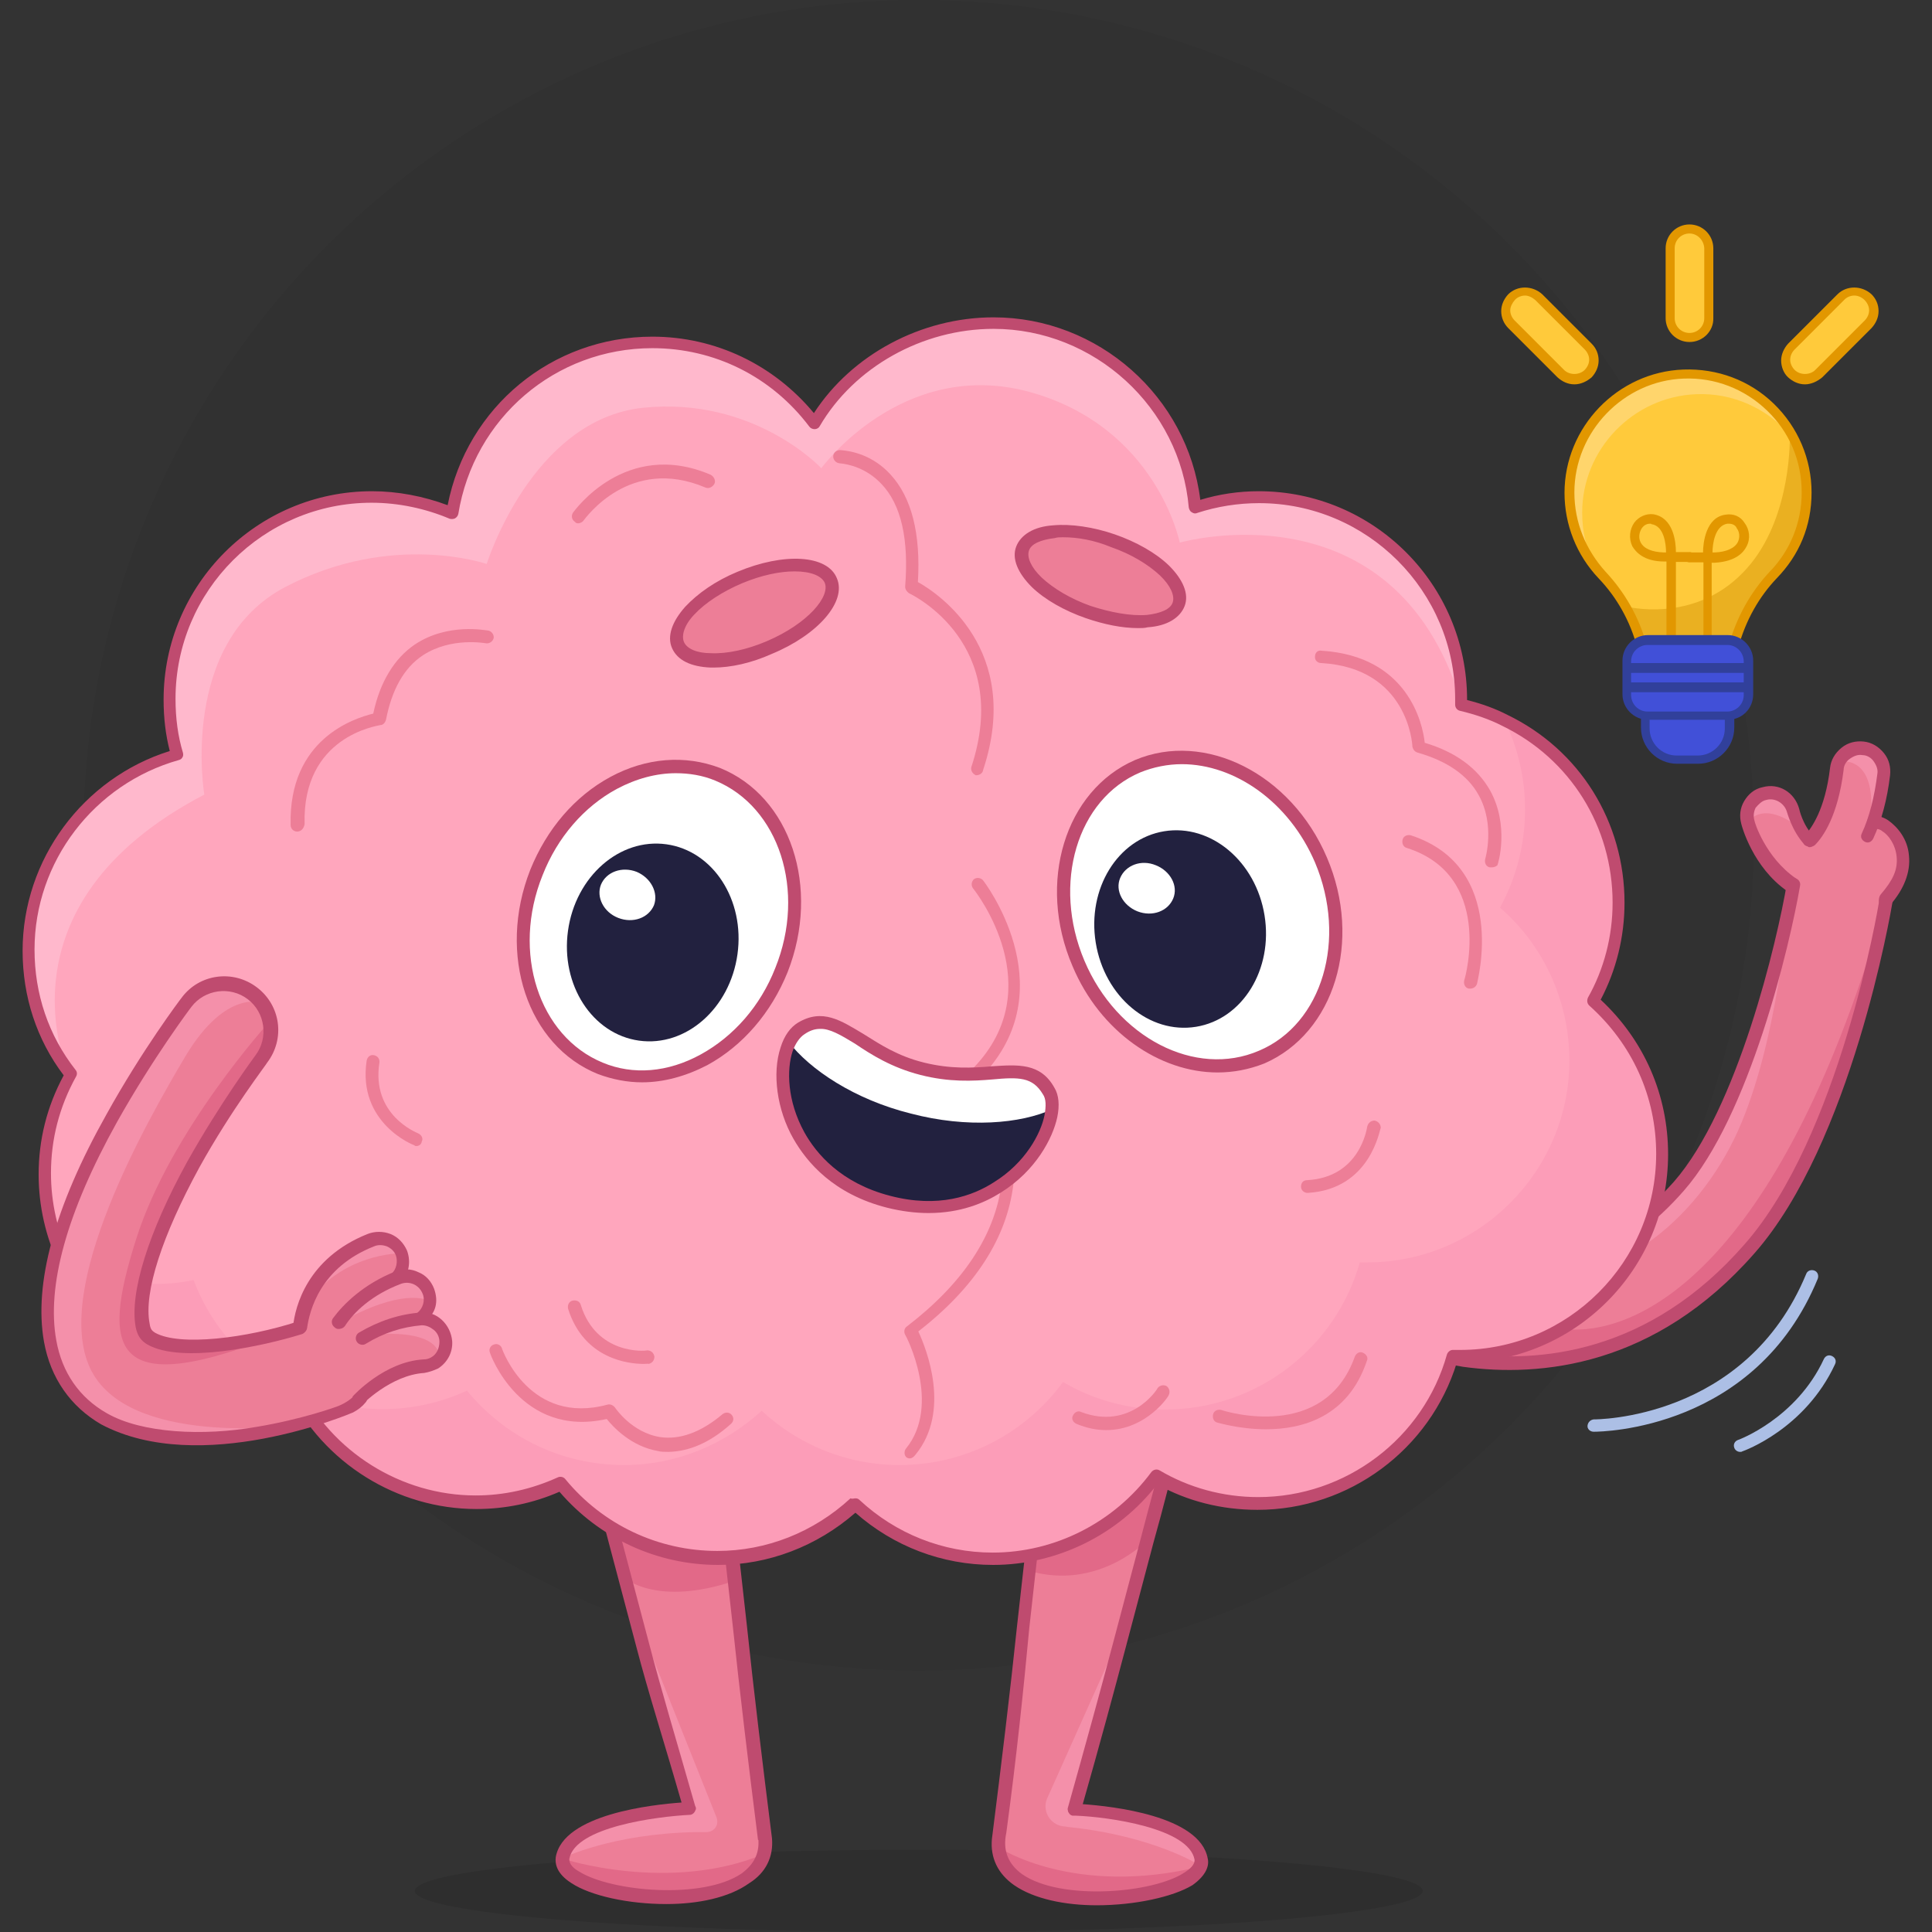
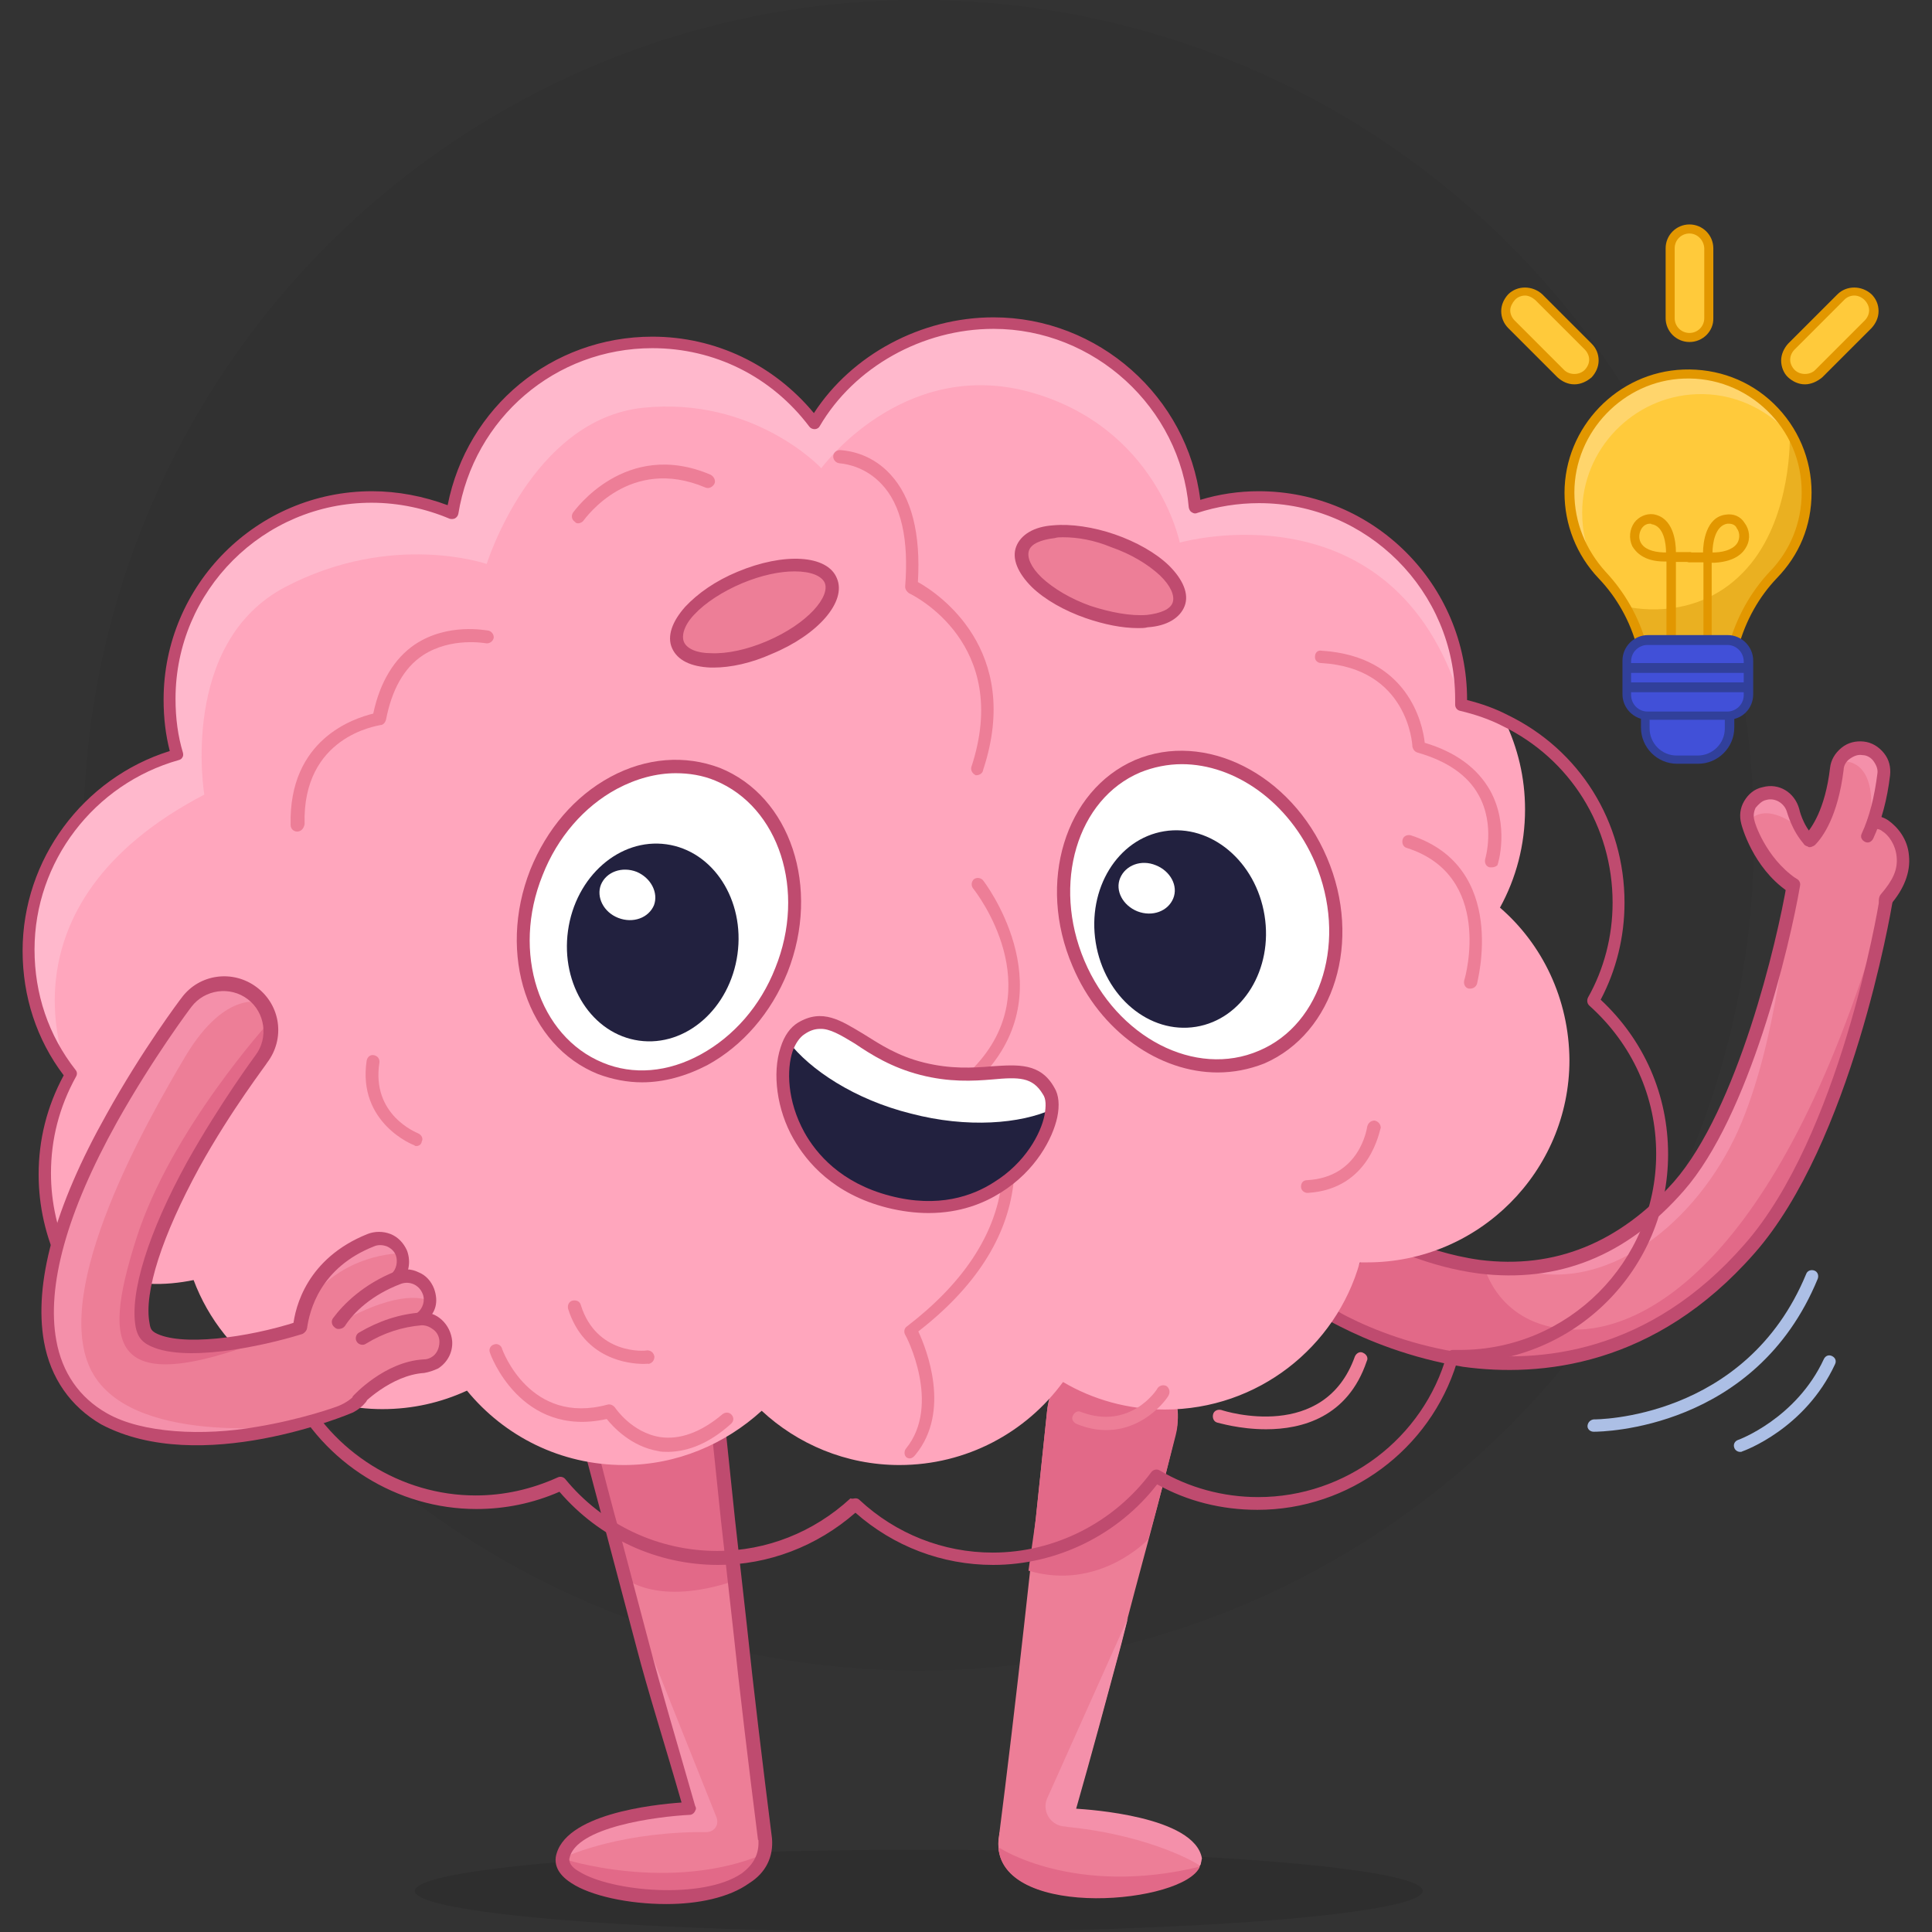
<svg xmlns="http://www.w3.org/2000/svg" id="uuid-78cc4cf7-d959-4cd1-b16b-a4e3f349aa22" x="0px" y="0px" viewBox="0 0 470 470" style="enable-background:new 0 0 470 470;" xml:space="preserve">
  <rect x="0" y="0" width="470" height="470" fill="#333333" stroke="none" />
  <style type="text/css">	.st0{opacity:5.000000e-02;}	.st1{opacity:0.1;}	.st2{fill:#ED7E97;}	.st3{fill:#E26988;}	.st4{fill:#F490AA;}	.st5{fill:#BF4B6F;}	.st6{fill:#FC9DB8;}	.st7{fill:#FFA6BD;}	.st8{fill:#FFB8CC;}	.st9{fill:#FFFFFF;}	.st10{fill:#22213F;}	.st11{fill:#FFD56C;}	.st12{fill:#FFCA3B;}	.st13{fill:#EAB021;}	.st14{fill:#E29700;}	.st15{fill:#4150D8;}	.st16{fill:#31409B;}	.st17{fill:#ACBFE5;}</style>
  <g id="uuid-d8a4755c-53ea-4add-8c6d-2bbacef4e265">
    <g id="uuid-0f053bf8-342c-42af-ae7b-081b0246a8de">
      <circle class="st0" cx="223.5" cy="203.2" r="203.2" />
      <ellipse class="st1" cx="223.5" cy="460" rx="122.6" ry="10" />
      <path class="st2" d="M286.4,346.8c-3.8,17-9.4,36-13.7,53.2c-4.5,16.8-9.2,33.8-14.1,50.6c-2.4,9-16.6,6.3-15.7-2.9   c4.3-33.6,8.3-70.4,11.8-104.2C256.4,323,289,326.2,286.4,346.8L286.4,346.8z" />
      <path class="st2" d="M186.1,448.5c0.2,8.9-13.4,10.9-15.7,2.2c-4.9-16.8-9.6-33.6-14.1-50.6c-4.3-16.3-9.2-34.5-13.4-50.8   c-5.2-21.9,28.9-28,31.5-5.6C177.9,377.9,181.9,414.5,186.1,448.5L186.1,448.5z" />
      <path class="st3" d="M177,369.6l1.6,15c-18.8,6.3-26.6-0.7-26.6-0.7l-2.5-9.2c-2.2-8.5-4.5-16.8-6.7-25.3s2.9-17.4,11.6-19.5   c8.5-2.2,17.4,2.9,19.5,11.6c0.2,0.7,0.4,1.5,0.4,2.4v0.2L177,369.6L177,369.6z" />
      <path class="st3" d="M286.4,346.8c0,0.7-0.2,1.6-0.4,2.4c-2.2,8.5-4.3,17-6.7,25.3c0,0-11.9,12.7-29.1,7.6l1.8-12.7l2.7-25.9l0,0   c0.9-8.9,8.9-15.2,17.5-14.3S287.3,338.2,286.4,346.8L286.4,346.8z" />
      <path class="st2" d="M291.9,453.9C291.9,454,291.9,454,291.9,453.9c-3.8,9-47.4,13-49-4.3v-1.8l0,0c0-0.5,0.2-1.1,0.2-1.6   c0-0.2,0-0.4,0.2-0.5l9.2-2.7l8.9-2.7h0.2c2.9,0.2,28.8,1.8,30.6,12.1C292.2,452.8,292.2,453.4,291.9,453.9L291.9,453.9z" />
      <path class="st4" d="M291.9,453.9C291.9,454,291.9,454,291.9,453.9c0-0.2-11.2-7.2-31.6-9.4c-0.5,0-1.1-0.2-1.6-0.2   c-3.3-0.4-5.2-3.8-4-6.7l19.7-44l-1.6,6.3c-3.6,13.4-7.2,26.8-11,40.1c2.9,0.2,28.8,1.8,30.6,12.1   C292.2,452.8,292.2,453.4,291.9,453.9L291.9,453.9z" />
      <path class="st2" d="M186.1,448.5c0,0.9-0.2,1.8-0.4,2.7c-4.2,16.8-50.6,11-49,1.1c1.8-10.1,27.7-11.9,30.6-12.1h0.2l6.5,2   l11.6,3.4c0,0.2,0,0.4,0.2,0.7c0.2,0.5,0.2,1.1,0.2,1.5l0,0v0.2C186,448.1,186,448.2,186.1,448.5C186,448.4,186,448.4,186.1,448.5   L186.1,448.5z" />
      <path class="st4" d="M174.3,442.1c0.7,1.8-0.5,3.6-2.5,3.6h-2.7c-20.2,0.4-32.2,6.3-32.2,6.3c1.8-10.1,27.7-11.9,30.6-12.1   c-3.8-13.4-7.4-26.8-11-40.1l-1.6-6.3L174.3,442.1L174.3,442.1L174.3,442.1z" />
      <path class="st3" d="M185.9,451c-4.2,16.8-50.6,11-49,1.1C136.9,452.3,163.1,460.6,185.9,451z" />
      <path class="st3" d="M291.9,454.1c-3.8,9-47.4,13-49-4.5h0.4C243.2,449.6,261.5,461.5,291.9,454.1z" />
-       <path class="st5" d="M293.8,452.1c-1.9-10.4-23.3-12.7-30.4-13.2c4-14,7.7-27.7,10.5-38.3l6.7-25.3c2.4-8.5,4.5-17,6.7-25.5   c0.4-0.7,0.5-1.8,0.5-2.5c0.5-4.5-0.9-9.2-3.8-12.8c-3.1-3.6-7.2-5.8-11.9-6.3c-4.5-0.5-9.2,0.9-12.8,3.8   c-3.6,3.1-5.8,7.2-6.3,11.9l-2.7,25.9l-2.9,25.9c-1.6,15.4-3.8,33.5-6.1,51.7l0,0c-0.4,4.5,1.4,8.4,5.4,11.2   c4.9,3.4,12.5,4.9,20.1,4.9c9.2,0,18.5-2,23.3-4.9C293.6,456.1,294.2,453.7,293.8,452.1L293.8,452.1z M288.2,455.5   c-7.6,5.1-30.2,7-39.6,0.4c-3.4-2.5-4.7-5.8-3.8-10l0,0c2.5-18.5,4.2-34.9,5.6-49.9l2.9-26l2.7-26c0.4-4,2.2-7.4,5.2-9.8   c2.9-2.4,6.7-3.4,10.5-3.1c4,0.4,7.4,2.2,9.8,5.2c2.4,2.9,3.4,6.7,3.1,10.5c0,0.7-0.2,1.5-0.4,2.2c-2.2,8.5-4.5,16.8-6.7,25.3   l-6.7,25.3c-2.9,11-6.9,25.5-11,40.1c-0.1,0.3-0.1,0.5,0,0.8c0,0.2,0.1,0.4,0.2,0.5c0.2,0.4,0.5,0.6,0.9,0.7c0.3,0,0.5,0,0.8,0   c7.9,0.3,27.5,3,28.9,10.7C290.7,453.7,289.3,454.8,288.2,455.5L288.2,455.5z" />
      <path class="st5" d="M187.8,447.2L187.8,447.2c-2.3-18.3-4.5-36.4-6.1-51.7l-2.9-25.9l-2.7-25.9v-0.2c-0.2-0.9-0.4-1.6-0.5-2.5   c-2.5-9.4-12.1-15-21.5-12.7c-4.7,1.3-8.5,4.2-10.9,8.1c-2.4,4.2-2.9,8.9-1.8,13.4c2.2,8.7,4.5,17,6.7,25.5l6.7,25.3   c2.8,10.8,6.9,23.6,11,37.9c-6.9,0.5-28.8,2.8-30.6,13.3c-0.2,1.6,0.2,4,3.8,6.3c4.7,3.1,13.9,5.1,23.1,5.1   c7.6,0,15.2-1.5,20.2-5.1C186.3,455.6,188.2,451.7,187.8,447.2L187.8,447.2z M180.5,455.7c-9.4,6.5-31.8,4.5-39.6-0.4   c-1.3-0.7-2.5-1.8-2.4-3.1c1.4-7.8,21.5-10.3,29.3-10.7c0.6,0,1.2-0.5,1.4-1.2c0.1-0.1,0.1-0.2,0.1-0.4c0-0.2-0.1-0.4-0.2-0.6   c-4.1-14.4-8.4-28.7-11.2-39.5l-6.7-25.3c-2.4-8.3-4.5-16.8-6.7-25.3c-2-7.6,2.5-15.5,10.3-17.5c7.6-2,15.6,2.5,17.5,10.3   c0.2,0.7,0.4,1.3,0.4,2l2.7,26l2.9,25.9c1.6,15.2,3.8,33.5,6.1,51.7h0.1C184.7,451,183.4,453.5,180.5,455.7L180.5,455.7z" />
      <path class="st2" d="M425.3,303.5c-34.9,37.7-72.4,31.9-103.9,14.8c0.2-0.5,11.7-18,12.2-19.1c63.8,34.6,94.4-30.9,102.3-84.2   c2.3-14.6,25.2-10.8,22.6,3.8C455.2,235.8,446.8,278.1,425.3,303.5z" />
      <path class="st4" d="M368.2,308.4c15.1-0.3,28.6-7.1,40-20c14.1-16,23.3-50.4,26.8-67.9c-0.1,1-2.5,32.9-12.2,54.6   C413,296.9,390.8,315.9,368.2,308.4L368.2,308.4z" />
      <path class="st3" d="M425.3,303.5c-23.6,27-50.8,29.5-69.6,27c-12.7-1.7-23-6.1-29-9.1c-3.2-1.6-5.2-2.8-5.4-2.9l1.5-2.1   l11.6-16.6c2.7,1.5,12.6,6.7,25.3,8.5c0.6,0.1,1.1,0.2,1.5,0.2l0,0c0,0,3.4,13.8,20.4,14.9s50.6-14.5,76-100.3   C455.3,236.6,445.2,280.7,425.3,303.5L425.3,303.5z" />
      <path class="st2" d="M443.8,215.9c0.5-0.2,1.9-0.9,3.8-2.7c0.6-0.5,1.2-1.2,1.8-1.9c1.9-2.1,3.8-5.2,5.5-9.4   c1.4-3.6,2.6-8,3.3-13.5c0.3-3.1-1.9-6-4.9-6.3c-2.5-0.2-4.9,1.2-5.9,3.3c-0.2,0.5-0.3,1.1-0.4,1.6c-1.3,10.7-4.8,15.6-6.6,17.5   c-0.5,0.6-1,0.9-1.1,1.1l0.2-0.1L443.8,215.9L443.8,215.9z" />
      <path class="st2" d="M439.8,217.7c2.3,1,4.9,0.2,6.5-1.6c0.4-0.4,0.7-1.1,1-1.5c0.2-0.5,0.3-1.1,0.3-1.5c0.2-2.5-1.1-5-3.5-6   c-1.5-0.6-2.8-1.6-3.9-2.8c-0.8-0.8-1.5-1.8-1.9-2.6c-1.5-2.4-2.2-4.5-2.1-4.7c-0.9-3.1-3.9-4.8-6.9-4.1s-4.8,3.9-4,6.9l0,0   C425.3,200.5,428.7,213.2,439.8,217.7L439.8,217.7z" />
      <path class="st2" d="M456.3,221.5c-2.3,2.1-5.9,2.1-8-0.2s-2.1-5.9,0.2-8c1.9-1.9,2.5-3,2.8-3.6c-1.9-1.9-2.3-4.8-0.7-7   c1.7-2.6,5.3-3.4,7.9-1.7c1.9,1.1,4,3.8,4.2,7.4c0.2,3.6-1.1,7.1-4.3,11C457.9,219.9,457.1,220.7,456.3,221.5L456.3,221.5z" />
      <path class="st5" d="M457.9,220.7c-0.1-0.1-0.2-0.1-0.3-0.2c-0.7-0.6-0.7-2.3,0-3c2.9-3.4,4.1-5.9,3.8-9.1c-0.3-3-2-5.3-3.5-6.2   c-0.6-0.5-1.3-0.6-2.1-0.6s-1.6-0.8-1.6-1.6s0.8-1.6,1.6-1.6c1.4,0.1,2.6,0.5,3.6,1.2c2.1,1.5,4.7,4.4,5,8.6c0.4,4-1.2,8.1-4.6,12   C459.3,220.8,458.4,221,457.9,220.7L457.9,220.7z" />
      <path class="st4" d="M454.7,202.1l0.2-0.3c1.4-3.6,2.6-8,3.3-13.5c0.3-3.1-1.9-6-4.9-6.3c-2.5-0.2-4.9,1.2-5.9,3.3   C448.3,185.1,457.6,183.8,454.7,202.1L454.7,202.1z" />
      <path class="st4" d="M425.2,200.1c0.7-1.1,4.3-5.3,13.1,1.7c-1.5-2.4-2.2-4.5-2.1-4.7c-0.9-3.1-3.9-4.8-6.9-4.1   C426.3,193.9,424.3,197,425.2,200.1L425.2,200.1z" />
      <path class="st5" d="M439.8,206c0.9-1.8-0.6-0.4-0.7-0.4c-0.7-0.6-0.6-1.5-0.1-2.3c1.7-1.8,5-6.4,6.2-16.5   c0.2-1.9,1.2-3.6,2.8-4.9s3.5-1.7,5.4-1.5s3.6,1.2,4.9,2.8s1.7,3.5,1.5,5.4c-0.7,5.9-2.1,11.1-4.1,15.4c-0.4,0.8-1.2,1.2-2,0.8   s-1.2-1.2-0.8-2c1.9-4.1,3.1-9,3.8-14.5c0.2-1.1-0.2-2.1-0.9-3.1c-0.6-0.9-1.7-1.5-2.7-1.5c-1.1-0.2-2.1,0.2-3.1,0.9   c-0.9,0.6-1.5,1.7-1.5,2.7c-1.4,11.2-5,16.3-7,18.3C441.2,205.8,440.4,206.3,439.8,206L439.8,206z" />
      <path class="st5" d="M435,216.9l-0.2-0.1c-8.4-5.8-11.1-15.9-11.2-16.4c-0.5-1.9-0.3-3.8,0.7-5.5s2.5-3,4.5-3.4   c4-1.1,7.8,1.3,8.9,5.3c0,0,0.8,3.9,3.5,6.6c0.6,0.7,0.9,1.6,0.2,2.1c-0.7,0.6-1.9,0.6-2.4,0c-3.1-3.4-4.2-7.8-4.3-8   c-0.6-2.1-2.9-3.5-5-2.9c-1.1,0.2-1.9,1.1-2.6,1.9c-0.5,1-0.6,2.1-0.3,3.1c0,0.4,2.7,9,10.1,14.1c0.7,0.6,0.7,1.8,0.3,2.6   C436.7,217,435.8,217.3,435,216.9L435,216.9z" />
      <path class="st5" d="M326,322.7c-3.4-1.7-5.4-2.9-5.6-3c-0.3-0.2-0.6-0.5-0.7-1c0-0.4,0-0.8,0.2-1.1l12.2-19   c0.1-0.1,0.1-0.2,0.2-0.3c0.6-0.7,1.5-0.9,2.3-0.5c0.2,0.1,11,6.7,25.4,8.7c18.3,2.3,34-4.2,47.2-19   c15.5-17.7,25.1-58.4,27.5-72.6c0.2-0.9,1-1.5,1.9-1.3s1.5,1,1.3,1.9c-2.5,14.6-12.3,56-28.3,74.2c-13.8,15.8-30.5,22.5-49.9,20.1   c-12.1-1.6-21.8-6.3-25.2-8.2L324,318.2c1,0.5,2.2,1.3,3.8,2.1c6.3,3.2,16.4,7.2,28.5,8.9c18.2,2.5,44.9,0.1,68.1-26.5   c23-26.1,32.5-81.6,32.8-83.9c0.2-0.9,1-1.5,1.9-1.3s1.5,1,1.3,1.9c-0.4,2.4-10,58.7-33.6,85.5c-24.1,27.5-52,30.2-70.9,27.6   C343,330.4,332.5,326,326,322.7L326,322.7z" />
-       <path class="st6" d="M404.5,280.6c0,27.1-22.1,49.2-49.2,49.2h-1.8c-5.8,20.6-24.8,35.8-47.4,35.8c-9,0-17.5-2.4-24.8-6.7   c-9,12.3-23.5,20.3-39.8,20.3c-13,0-24.8-5.1-33.5-13.2c-8.9,8.1-20.6,13.2-33.5,13.2c-15.4,0-29.1-7-38.2-18.1   c-6.3,2.9-13.2,4.5-20.6,4.5c-19.5,0-36.3-11.4-44.3-27.7c-0.5-1.3-1.3-2.5-1.6-4l0,0c-1.3,0.2-2.7,0.5-4,0.7   C64,334.8,62,335,60,335c-19.5,0-36.3-11.4-44.3-27.9c-3.1-6.5-4.9-13.7-4.9-21.5c0-8.9,2.3-17,6.3-24.2   C10.8,253.2,7,242.7,7,231.3c0-22.6,15.4-41.8,36.2-47.6c-1.3-4.3-1.8-8.9-1.8-13.6c0-27.1,22.1-49.2,49.2-49.2   c6.9,0,13.6,1.4,19.5,4c3.8-23.5,24-41.6,48.6-41.6c16.1,0,30.4,7.8,39.4,19.7l0,0c8.5-14.7,25.5-24.4,43.6-24.4   c25.7,0,46.8,19.7,49,44.8c4.9-1.6,10.1-2.5,15.5-2.5c27.1,0,49.2,22.1,49.2,49.2v1.3c3.8,0.9,7.4,2.2,10.7,3.8   c16.5,8,27.7,24.8,27.7,44.3c0,8.7-2.2,16.8-6.1,23.9C398,252.6,404.5,265.8,404.5,280.6L404.5,280.6z" />
      <path class="st7" d="M381.8,257.9c0,27.1-22.1,49.2-49.2,49.2h-1.8c-5.8,20.6-24.8,35.8-47.4,35.8c-9,0-17.5-2.4-24.8-6.7   c-9,12.3-23.5,20.2-39.8,20.2c-13,0-24.8-5.1-33.5-13.2c-8.9,8.1-20.6,13.2-33.5,13.2c-15.4,0-29.1-7-38.2-18.1   c-6.3,2.9-13.2,4.5-20.6,4.5s-15-1.8-21.5-4.9c-2-0.9-4-2.2-5.8-3.2c-8.5-5.6-15-13.7-18.6-23.3l0,0c-3.4,0.7-7.2,1.1-10.8,0.9   c-7.2-0.2-14.3-2-20.4-4.9c-3.1-6.5-4.9-13.7-4.9-21.5c0-8.9,2.3-17,6.3-24.2l0,0C10.8,253.3,7,242.8,7,231.5   c0-22.6,15.4-41.8,36.2-47.6c-1.3-4.3-1.8-8.9-1.8-13.6c0-27.1,22.1-49.2,49.2-49.2c6.9,0,13.6,1.4,19.5,4   c3.8-23.5,24-41.6,48.6-41.6c16.1,0,30.4,7.8,39.4,19.7h1.1c8.5-14.7,24.4-24.4,42.5-24.4c25.7,0,46.8,19.7,49,44.8   c4.9-1.6,10.1-2.5,15.5-2.5c27.1,0,49.2,22.1,49.2,49.2l0,0v1.3c3.8,0.9,7.4,2.2,10.7,3.8c3.1,6.5,4.9,13.7,4.9,21.5   c0,8.7-2.2,16.8-6.1,23.9C375.2,229.7,381.7,243,381.8,257.9L381.8,257.9z" />
      <path class="st8" d="M355.3,170.3C338.9,117.2,287,132,287,132s-5.6-28.2-36.7-36.7c-30.9-8.3-50.5,18.6-50.5,18.6   s-16.3-17.5-43.4-14.7c-27.1,2.9-38,38-38,38s-23-8-49,5.6c-25.9,13.6-19.7,50.5-19.7,50.5c-51.9,27.1-33.1,67.6-32.9,68.2   c-6.5-8.3-10.3-18.8-10.3-30.2c0-22.6,15.4-41.8,36.2-47.6c-1.3-4.3-1.8-8.9-1.8-13.6c0-27.1,22-49.1,49.1-49.1   c6.9,0,13.6,1.4,19.5,4c3.8-23.5,24-41.6,48.6-41.6c16.1,0,30.4,7.8,39.4,19.7h1.1c8.5-14.7,24.4-24.4,42.5-24.4   c25.7,0,46.8,19.7,49,44.8c4.9-1.6,10.1-2.5,15.5-2.5C333.3,121.2,355.3,143.2,355.3,170.3L355.3,170.3z" />
      <path class="st2" d="M220.6,354.6c-0.7-0.5-0.7-1.6-0.2-2.2c8.7-10.7,0-27.5-0.2-27.7c-0.4-0.7-0.2-1.6,0.4-2   c13.7-10.5,21.3-22.1,23-34.4c1.8-15.2-6.9-26.2-6.9-26.4c-0.5-0.5-0.5-1.5,0.2-2.2c18.6-19.4,0.7-42.5-0.2-43.6   c-0.5-0.7-0.4-1.6,0.2-2.2c0.7-0.5,1.6-0.4,2.2,0.2c0.2,0.2,19.7,25.5,0.7,46.7c2.4,3.3,8.3,13.7,6.7,27.5   c-1.6,12.8-9.2,24.8-23.1,35.6c2,4.3,8,19.4-0.7,30C221.8,355.1,221,354.8,220.6,354.6L220.6,354.6z" />
      <path class="st5" d="M241.6,380.7c-12.4,0-24.2-4.5-33.5-12.7c-9.4,8.2-21.2,12.7-33.4,12.7c-14.9,0-28.9-6.5-38.6-17.8   c-6.4,2.8-13.2,4.2-20.2,4.2c-19.3,0-37.2-11.2-45.7-28.5c-0.2-0.4-0.3-0.8-0.5-1.1c-0.3-0.6-0.6-1.2-0.8-1.8   c-0.2,0-0.4,0.1-0.7,0.1c-0.7,0.1-1.4,0.3-2.1,0.4c-1.8,0.2-3.9,0.4-6,0.4c-19.6,0-37.1-11-45.7-28.7c-3.3-7.1-5-14.5-5-22.2   c0-8.4,2-16.5,6.1-24.1c-6.6-8.7-10-19.2-10-30.3c0-22.2,14.7-42,35.8-48.6c-1-3.9-1.5-8-1.5-12.5c0-27.9,22.7-50.7,50.7-50.7   c6.2,0,12.5,1.2,18.4,3.4c4.7-23.9,25.4-41,49.8-41c15.3,0,29.5,6.8,39.3,18.6c9.2-14.2,26.1-23.3,43.7-23.3   c25.5,0,47.2,19.3,50.3,44.4c4.6-1.4,9.4-2.1,14.2-2.1c28,0,50.7,22.7,50.7,50.7v0.1c3.6,0.9,6.9,2.1,9.8,3.6   c17.6,8.5,28.5,26,28.5,45.7c0,8.3-2,16.4-5.8,23.6c10.6,9.9,16.4,23.2,16.4,37.6c0,28-22.7,50.7-50.7,50.7h-0.7   c-6.5,21.1-26.2,35.8-48.5,35.8c-8.7,0-17.1-2.1-24.4-6.2C272.1,373.3,257.2,380.7,241.6,380.7L241.6,380.7z M208.1,364.5   c0.4,0,0.7,0.1,1,0.4c8.8,8.2,20.3,12.8,32.4,12.8c15.1,0,29.5-7.3,38.6-19.6c0.5-0.6,1.3-0.8,2-0.4c7.1,4.2,15.4,6.5,24,6.5   c21.3,0,40.2-14.3,45.9-34.7c0.2-0.6,0.8-1.1,1.4-1.1h1.8c26.3,0,47.7-21.4,47.7-47.7c0-13.9-5.8-26.7-16.3-36.1   c-0.5-0.5-0.6-1.2-0.3-1.9c3.9-6.9,6-14.9,6-23.1c0-18.5-10.3-35-26.8-43c-3.1-1.6-6.6-2.8-10.4-3.7c-0.7-0.2-1.1-0.8-1.1-1.5   v-1.3c0-26.3-21.4-47.7-47.7-47.7c-5.1,0-10.2,0.8-15.1,2.4c-0.4,0.2-0.9,0.1-1.3-0.2c-0.4-0.2-0.6-0.7-0.7-1.1   c-2.1-24.4-23-43.5-47.5-43.5c-17.3,0-33.9,9.3-42.3,23.7c-0.2,0.4-0.7,0.7-1.2,0.7s-1-0.2-1.3-0.6c-9.2-12.2-23.1-19.1-38.2-19.1   c-23.6,0-43.4,17-47.2,40.3c-0.1,0.4-0.3,0.8-0.8,1.1c-0.4,0.2-0.9,0.2-1.3,0.1c-5.9-2.5-12.5-3.9-19-3.9   c-26.3,0-47.7,21.4-47.7,47.7c0,4.8,0.6,9.1,1.8,13.1c0.1,0.4,0.1,0.8-0.1,1.1c-0.2,0.4-0.5,0.6-0.9,0.7   C22.9,190.7,8.4,209.6,8.4,231c0,10.8,3.4,20.9,10,29.3c0.4,0.5,0.4,1.1,0.1,1.6c-4.1,7.4-6.1,15.3-6.1,23.5   c0,7.2,1.6,14.2,4.7,20.9c8.1,16.6,24.5,27,43,27c1.9,0,3.9-0.2,5.6-0.4c0.5-0.1,1.2-0.2,1.8-0.3c0.7-0.1,1.4-0.3,2.1-0.4   c0.8-0.1,1.5,0.4,1.7,1.1c0.2,0.9,0.6,1.7,1,2.6c0.2,0.4,0.4,0.8,0.5,1.1c7.9,16.2,24.8,26.8,42.9,26.8c6.9,0,13.6-1.5,20-4.4   c0.6-0.3,1.4-0.1,1.8,0.4c9.1,11.1,22.6,17.5,37,17.5c11.9,0,23.4-4.5,32.4-12.8C207.4,364.7,207.7,364.5,208.1,364.5L208.1,364.5   z" />
      <path class="st9" d="M130.6,212.3c-8,19.7-0.9,41.1,15.5,47.6c16.5,6.5,36.2-4.2,43.9-23.9c8-19.7,0.9-41.1-15.6-47.6   C158,181.9,138.5,192.6,130.6,212.3L130.6,212.3z" />
      <path class="st5" d="M156.2,263.3c-3.6,0-7.2-0.7-10.7-2c-17.2-6.9-24.6-29.1-16.5-49.7l0,0c4-9.9,10.8-17.9,19.5-22.6   s18.1-5.4,26.6-2.2c17.2,6.9,24.6,29.1,16.5,49.7c-4,9.9-10.9,17.9-19.5,22.6C166.9,261.8,161.5,263.3,156.2,263.3L156.2,263.3z    M164.4,188.1c-4.7,0-9.6,1.3-14.3,3.8c-8,4.3-14.5,11.8-18.1,21l0,0c-7.6,18.8-0.9,39.2,14.6,45.6c7.4,3.1,15.9,2.4,23.9-2   s14.5-11.8,18.1-21c7.6-18.8,0.9-39.2-14.6-45.6C170.9,188.6,167.6,188.1,164.4,188.1L164.4,188.1z" />
      <ellipse transform="matrix(0.138 -0.991 0.991 0.138 -90.344 354.903)" class="st10" cx="158.7" cy="229.3" rx="24.1" ry="20.8" />
      <path class="st9" d="M159.1,220.2c-1.3,3.1-5.1,4.5-8.7,3.1s-5.4-5.1-4.2-8.1c1.3-3.1,5.1-4.5,8.7-3.1   C158.4,213.6,160.2,217.2,159.1,220.2z" />
      <path class="st9" d="M321.4,209.4c8.3,19.5,1.8,41.1-14.5,47.9c-16.3,6.9-36.2-3.3-44.5-22.8c-8.3-19.5-1.8-41.1,14.5-47.9   C293,179.6,313,189.9,321.4,209.4z" />
      <path class="st5" d="M296.2,260.9c-14.1,0-28.6-9.9-35.3-25.9c-8.7-20.3-1.8-42.7,15.2-50.1c17-7.2,38,3.3,46.7,23.7   c8.7,20.3,1.8,42.7-15.2,50.1C303.8,260.2,300,260.9,296.2,260.9L296.2,260.9z M287.5,185.9c-3.4,0-6.9,0.7-10.1,2   c-15.4,6.5-21.5,27.1-13.6,45.8s27,28.6,42.5,21.9c15.4-6.5,21.5-27.1,13.6-45.8l0,0C313.6,195.1,300.4,185.9,287.5,185.9   L287.5,185.9z" />
      <ellipse transform="matrix(0.987 -0.16 0.16 0.987 -32.517 48.992)" class="st10" cx="287.2" cy="225.9" rx="20.8" ry="24.1" />
      <path class="st9" d="M272.5,213.6c-1.3,3.1,0.7,6.7,4.2,8.1c3.6,1.4,7.4,0,8.7-3.1s-0.7-6.7-4.2-8.1   C277.6,209,273.8,210.5,272.5,213.6z" />
      <path class="st2" d="M264.6,149c10.5,3.6,20.4,2.7,22.1-2c1.6-4.9-5.4-11.8-15.9-15.4c-10.5-3.6-20.4-2.7-22.1,2   S254.1,145.2,264.6,149z" />
      <path class="st5" d="M276.9,152.8c-4,0-8.3-0.9-12.7-2.4c-5.2-1.8-10-4.5-13.2-7.6c-3.4-3.4-4.9-6.9-3.8-9.8s4.3-4.9,9-5.2   c4.3-0.4,9.8,0.4,15,2.2s10,4.5,13.2,7.6c3.4,3.4,4.9,6.9,3.8,9.8s-4.3,4.9-9,5.2C278.5,152.8,277.6,152.8,276.9,152.8   L276.9,152.8z M258.6,130.7c-0.7,0-1.4,0-2,0.2c-3.4,0.4-5.8,1.4-6.3,3.1c-0.5,1.6,0.5,4,3.1,6.5c2.9,2.7,7.1,5.2,11.9,6.9   c4.9,1.6,9.8,2.5,13.7,2.2c3.4-0.4,5.8-1.4,6.3-3.1c0.5-1.6-0.5-4-3.1-6.5c-2.9-2.7-7-5.2-11.9-6.9   C266.2,131.4,262.2,130.7,258.6,130.7L258.6,130.7z" />
      <path class="st2" d="M187.2,157.7c10.3-4.3,17-11.8,15-16.5s-11.9-5.1-22.2-0.7c-10.3,4.3-17,11.8-15,16.5S176.9,162,187.2,157.7z   " />
      <path class="st5" d="M173.6,162.4h-0.7c-4.9-0.2-8.1-1.8-9.4-4.7s0-6.5,3.2-10.1c3.1-3.3,7.4-6.3,12.7-8.5   c11.2-4.7,21.9-4.2,24.2,1.6c2.4,5.6-4.5,13.7-15.9,18.4l0,0C182.8,161.3,177.8,162.4,173.6,162.4L173.6,162.4z M193.3,139   c-3.6,0-8,0.9-12.8,2.9c-4.7,2-8.9,4.7-11.6,7.6c-2.4,2.5-3.2,5.1-2.5,6.7s3.1,2.7,6.5,2.7c4,0.2,8.9-0.9,13.6-2.9l0,0   c10.1-4.3,15.6-11,14.1-14.3C199.8,140.1,197.3,139,193.3,139L193.3,139z" />
      <path class="st2" d="M140.7,127.3c-0.4,0-0.5,0-0.9-0.4c-0.7-0.5-0.9-1.4-0.4-2.2c0.2-0.2,12.7-18.1,33.5-9.2   c0.7,0.4,1.3,1.3,0.9,2.2c-0.4,0.7-1.3,1.3-2.2,0.9c-18.4-7.8-29.1,7.4-29.7,8.1C141.8,126.9,141.2,127.3,140.7,127.3z" />
      <path class="st2" d="M156.6,331.8c-3.6,0-14.5-1.1-18.4-13.4c-0.2-0.9,0.2-1.8,1.1-2s1.8,0.2,2,1.1c3.8,12.1,15.6,11.2,16.1,11   c0.9,0,1.6,0.5,1.8,1.5c0,0.9-0.5,1.6-1.4,1.8C157.7,331.7,157.3,331.8,156.6,331.8L156.6,331.8z" />
      <path class="st2" d="M269.1,347.9c-2.2,0-4.5-0.4-7.2-1.5c-0.9-0.4-1.3-1.3-0.9-2c0.4-0.9,1.3-1.3,2-0.9   c11.9,4.5,18.5-5.4,18.6-5.8c0.5-0.7,1.5-0.9,2.2-0.5c0.7,0.5,0.9,1.5,0.5,2.2C284.5,339.4,279,347.9,269.1,347.9L269.1,347.9z" />
      <path class="st2" d="M101.3,278.8c-0.2,0-0.4,0-0.5-0.2c-0.2,0-13.9-5.4-11.6-20.6c0.2-0.9,0.9-1.5,1.8-1.3s1.4,0.9,1.3,1.8   c-2,12.7,9,17,9.4,17.2c0.9,0.4,1.3,1.3,0.9,2C102.5,278.5,101.8,278.8,101.3,278.8L101.3,278.8z" />
      <path class="st2" d="M318.1,290.2c-0.9,0-1.6-0.7-1.6-1.5c0-0.9,0.5-1.6,1.5-1.6c12.8-0.7,14.5-12.5,14.6-13   c0.2-0.9,0.9-1.5,1.8-1.5c0.9,0.2,1.5,0.9,1.5,1.8C335.6,274.7,333.5,289.3,318.1,290.2L318.1,290.2L318.1,290.2z" />
      <path class="st2" d="M72.3,202.3c-0.9,0-1.6-0.7-1.6-1.6c-0.5-21,15.6-26,20.1-27.1c1.6-7.6,5.1-13.4,10.1-16.8   c8.1-5.4,17.4-3.4,17.9-3.4c0.9,0.2,1.4,1.1,1.3,1.8c-0.2,0.9-1.1,1.4-1.8,1.3c-0.2,0-8.5-1.6-15.4,2.9c-4.7,3.1-7.6,8.5-9,15.7   c-0.2,0.7-0.7,1.3-1.4,1.3c-0.7,0.2-19,2.7-18.4,24.1C73.9,201.6,73.2,202.3,72.3,202.3L72.3,202.3L72.3,202.3z" />
      <path class="st2" d="M362.9,211h-0.5c-0.9-0.2-1.3-1.1-1.1-2c0,0,2.5-8.3-1.6-15.6c-2.7-4.9-7.8-8.3-14.8-10.3   c-0.7-0.2-1.1-0.7-1.3-1.4c0-0.7-1.1-19.2-22.2-20.4c-0.9,0-1.6-0.7-1.5-1.6c0-0.9,0.7-1.6,1.6-1.4c21,1.3,24.6,17.7,25.1,22.4   c7.4,2.2,12.8,6.1,15.9,11.6c4.7,8.5,2,17.7,1.8,18.1C364.4,210.5,363.7,211,362.9,211L362.9,211z" />
      <path class="st2" d="M162.6,353.2c-0.9,0-1.8,0-2.5-0.2c-6.5-1.1-10.9-5.8-12.5-7.8c-21,4.7-28.4-15.9-28.4-16.1   c-0.4-0.9,0.2-1.8,0.9-2c0.9-0.4,1.8,0.2,2,0.9s6.9,18.8,25.7,13.7c0.7-0.2,1.4,0.2,1.8,0.7c0,0,4,6.1,11,7.2   c4.7,0.7,9.9-1.1,15.2-5.6c0.7-0.5,1.6-0.5,2.2,0.2s0.5,1.6-0.2,2.2C172.7,351,167.6,353.1,162.6,353.2L162.6,353.2z" />
      <path class="st2" d="M308,347.7c-6.5,0-11.6-1.6-11.8-1.6c-0.9-0.2-1.3-1.1-1.1-2s1.1-1.3,2-1.1c1.1,0.4,25.1,7.8,32.5-13   c0.4-0.9,1.3-1.3,2-0.9c0.9,0.4,1.3,1.3,0.9,2C327.9,344.8,316.7,347.7,308,347.7L308,347.7z" />
      <path class="st2" d="M357.7,240.5h-0.4c-0.9-0.2-1.3-1.1-1.1-2c0.4-1.1,7-25.5-13.9-32.2c-0.9-0.2-1.3-1.1-1.1-2s1.1-1.3,2-1.1   c23.9,7.8,16.1,35.8,16.1,36.2C359,240.1,358.4,240.5,357.7,240.5L357.7,240.5z" />
      <path class="st2" d="M85.3,342.5C24,365.8-10,335.6,27.3,272c14.5-22.2,20.2-42.3,36.5-28c5.1,9.2,0.9,11.6-5.4,21.2   c-9.8,13-27,46.7-23.5,57.1c5.2,10.5,28.6,3.1,40.9-0.4C88.1,317.2,96.7,336,85.3,342.5L85.3,342.5z" />
      <path class="st2" d="M97.3,309.4c-0.4,0.7-0.7,1.3-1.3,1.8c-0.5,0.4-1.1,0.7-1.6,1.1c-1.1,0.5-2.2,0.9-3.1,1.5l0,0   c-1.1,0.7-2.2,1.5-2.9,2.2l0,0c-1.4,1.5-2.3,2.9-3.1,4.2c-1.1,2.4-1.1,4.2-1.1,4.5l0,0l-4,0.2l-7.4,0.2c0-0.4,0-3.4,1.3-7.4   c1.8-5.2,6-11.9,15.9-16.1c2.9-1.3,6.3,0.2,7.4,3.1C98.2,306.5,98,308.2,97.3,309.4L97.3,309.4z" />
      <path class="st2" d="M104.7,316.5c0,1.6-0.9,3.3-2.3,4.3c-0.4,0.4-0.9,0.5-1.3,0.7c-0.5,0.2-1.1,0.5-1.6,0.7   c-1.3,0.7-2.5,1.3-3.4,2c-4.3,3.1-6,6.7-6.2,7.4l-7.1-2.2l-4-1.3c0-0.2,0.5-1.5,1.4-3.3c0.7-1.3,1.8-3.1,3.2-4.7   c0.4-0.5,0.9-0.9,1.3-1.5c2-2,4.3-4,7.4-5.8c1.1-0.5,2.3-1.3,3.6-1.8c0.4-0.2,0.5-0.2,0.9-0.4c2.9-1.1,6.3,0.4,7.4,3.3   C104.5,314.8,104.7,315.7,104.7,316.5L104.7,316.5z" />
      <path class="st2" d="M106.9,330.6L106.9,330.6c-0.4,0.4-0.7,0.5-1.1,0.9c-0.7,0.5-1.6,0.7-2.7,0.9c-8.9,0.5-15,8-15.2,8.1   c-2,2.5-5.6,2.9-8,0.9c-2.5-2-2.9-5.6-0.9-8c0.2-0.2,1.4-1.6,3.6-3.6c1.8-1.6,4.2-3.4,7.2-5.1l0,0c3.4-1.8,7.6-3.4,12.5-3.6h0.2   c0.7,0,1.4,0,2.2,0.2c2.2,0.7,3.8,2.7,4,5.1C108.5,327.8,108,329.5,106.9,330.6L106.9,330.6z" />
      <path class="st2" d="M237.4,188.6c-0.9-0.4-1.3-1.3-1.1-2c9.9-30-14.1-41.8-15.2-42.3c-0.5-0.4-0.9-0.9-0.9-1.6   c0.9-11.4-0.9-19.9-5.8-25c-3.6-3.8-7.9-4.8-10.2-5c-0.8-0.1-1.4-0.7-1.5-1.5l0,0c-0.1-1,0.8-1.8,1.8-1.7   c2.8,0.2,7.9,1.3,12.1,5.9c5.2,5.6,7.4,14.5,6.7,26.2c4.9,2.7,25.5,16.5,15.9,45.6C239,188.6,237.6,188.6,237.4,188.6L237.4,188.6   z" />
      <path class="st4" d="M71.8,346.8c-2.7,0.7-5.6,1.3-8.9,1.8c-16.1,2.9-28.9,1.6-37.6-3.4c-7-4.2-11.6-10.7-13-19   c-2.4-13.7,2.5-32,15-54.2c8.7-15.5,17.9-27.7,18.3-28.2c3.8-5.1,11-6,15.9-2.2c0.9,0.7,1.6,1.4,2.3,2.4l0,0   c0,0-8.7-3.6-18.6,12.8c-9.8,16.5-32.4,56.4-23.3,76C30.9,352.1,70.9,346.8,71.8,346.8L71.8,346.8z" />
      <path class="st3" d="M69.6,323.9c-43.4,17.7-44.9,4.2-36.5-22.4s32.5-53,32.5-53l0,0l0.2,3.1c-0.2,2.2-0.9,4.2-2.3,6   c0,0-2.2,2.9-5.4,7.6c-3.1,4.7-7.2,11-11.2,18.1c-9.2,16.8-13.7,31.1-12.3,39.1c0.4,1.8,1.1,2.5,2.2,3.3   C43,329.1,58.2,327,69.6,323.9z" />
      <path class="st5" d="M24.6,346.5c-7.4-4.3-12.3-11.2-13.9-20.1c-2.5-14.1,2.5-32.7,15.2-55.3c8.7-15.7,17.9-27.9,18.3-28.4   c4.3-5.8,12.5-6.9,18.3-2.5s6.9,12.5,2.5,18.3c0,0.2-8.7,11.4-16.5,25.5c-9,16.5-13.6,30.4-12.1,38c0.2,1.5,0.7,1.8,1.3,2.2   c6,3.4,22.4,1.3,34.7-2.7c0.9-0.2,1.8,0.2,2,1.1s-0.2,1.8-1.1,2c-9.4,2.9-29.1,7.2-37.4,2.5c-1.6-0.9-2.5-2.2-2.9-4.3   c-1.5-8.3,3.1-23,12.5-40.1c8-14.3,16.6-25.9,16.6-25.9c3.3-4.3,2.4-10.5-1.8-13.7c-4.3-3.3-10.5-2.4-13.7,1.8   c-0.4,0.5-9.4,12.5-18.1,28c-12.3,22.1-17.2,40-14.8,53.2c1.4,7.8,5.6,13.9,12.3,17.7c8.5,4.9,23.5,5.6,36.5,3.3   c10.9-1.8,19.5-4.9,19.9-5.1c2-0.8,3.4-2,4.2-2.9c0.5-0.7,1.6-0.7,2.2-0.2c0.7,0.5,0.7,1.6,0.2,2.2c-0.9,1.1-1.8,1.8-3.1,2.5   C85,344,48.7,359.3,24.6,346.5L24.6,346.5z" />
      <path class="st4" d="M97.5,304.9c0,0-14.5-0.2-23.3,12.8c1.8-5.2,6-11.9,15.9-16.1C92.9,300.5,96.4,302,97.5,304.9L97.5,304.9z" />
      <path class="st4" d="M104.7,316.5c-0.4,0-5.4-3.3-19.3,3.8c-0.7,0.4-1.4,0-1.8,0c-0.5-0.2-0.2-0.7,1.3-1.5   c0.2-0.2,1.4-1.1,3.4-2.7l0,0c0.9-0.7,1.8-1.5,2.9-2.2l0,0c0.4-0.2,0.7-0.5,1.1-0.7c1.4-1.1,3.2-2.4,4.9-3.4   c-0.4,0.7-0.7,1.3-1.3,1.8c0.4-0.2,0.5-0.2,0.9-0.4c2.9-1.1,6.3,0.4,7.4,3.3C104.5,314.8,104.7,315.7,104.7,316.5L104.7,316.5z" />
-       <path class="st4" d="M106.9,330.6c0.2-4.7-6-6-11-6.1l0,0c-3.1-0.2-5.8,0.2-6,0.2l9.4-2.2l0,0l5.2-1.3c2.2,0.7,3.8,2.7,4,5.1   C108.5,327.8,107.9,329.5,106.9,330.6L106.9,330.6z" />
      <path class="st5" d="M72.9,324.4h-0.2c-0.9-0.2-1.4-0.9-1.4-1.8c0.5-4.7,3.4-16.5,18.1-22.4c1.8-0.7,3.8-0.7,5.6,0s3.2,2.2,4,4   c1.1,2.9,0.4,6.1-1.8,8.1c-0.7,0.5-1.6,0.5-2.2-0.2s-0.5-1.6,0.2-2.2c1.3-1.1,1.6-3.1,1.1-4.5c-0.4-1.1-1.3-1.8-2.2-2.2   c-1.1-0.4-2.2-0.4-3.1,0c-13.2,5.2-15.7,15.7-16.3,19.9C74.5,324.2,73.6,324.4,72.9,324.4L72.9,324.4z" />
      <path class="st5" d="M82.3,323.3c-0.4,0-0.7-0.2-0.9-0.4c-0.7-0.5-0.9-1.5-0.4-2.2c2.5-3.4,7.4-8.3,15.2-11.4   c1.8-0.7,3.8-0.7,5.6,0.2c1.8,0.7,3.1,2.2,3.8,4c1.1,3.1,0.5,5.8-2,7.8c-0.7,0.5-2,1.1-2.5,0.3c-0.5-0.7-0.4-1.6,0.4-2.2   c1.4-1.1,2-3.1,1.3-4.7c-0.9-2.2-3.2-3.1-5.2-2.4c-7.2,2.7-11.6,7-13.7,10.3C83.4,323.2,82.8,323.3,82.3,323.3L82.3,323.3z" />
      <path class="st5" d="M81.5,343.4c-0.4,0,5.8-1.8,5.5-1.9c-0.7-0.5-1.6-1.4-1.1-1.9c0,0,7.6-8.4,17.2-8.9c0.7,0,1.3-0.2,1.8-0.5   c1.3-0.7,2-2.2,2-3.8c0-1.1-0.5-2.2-1.4-2.9c-0.9-0.7-1.8-1.1-2.9-1.1c-4.7,0.4-9.2,1.8-13.6,4.5c-0.7,0.5-1.8,0.2-2.2-0.5   c-0.5-0.7-0.2-1.8,0.5-2.2c4.9-2.9,9.9-4.5,15-4.9c2-0.2,3.8,0.5,5.2,1.8s2.3,3.1,2.5,5.1c0.2,2.7-1.1,5.2-3.4,6.7   c-1.1,0.5-2.2,0.9-3.4,1.1c-8.1,0.5-15.3,7.8-15.3,8C87.5,342,81.8,343.4,81.5,343.4L81.5,343.4z" />
      <path class="st10" d="M215.9,292.2c-23-6-28-26.8-24.8-37.1c0.7-2.4,2-4.2,3.6-5.1c9-5.4,13.7,6,29.5,10.1   c15.9,4,25.3-3.6,30.7,5.4c0.9,1.5,1.1,3.6,0.5,6.1C253.3,282.1,239.4,298.2,215.9,292.2L215.9,292.2z" />
      <path class="st9" d="M256.1,269.8c-7.8,3.6-20.8,4.7-34.5,1.1c-13.7-3.4-24.6-10.7-29.8-17.5c0.7-2.4,1.4-2.5,3.1-3.4   c9-5.4,13.7,6,29.5,10.1c15.9,4,25.3-3.6,30.7,5.4C255.9,266.9,256.4,267.5,256.1,269.8L256.1,269.8z" />
      <path class="st5" d="M225.9,295.1c-3.1,0-6.5-0.4-10.1-1.3l0,0c-13-3.3-19.5-11-22.8-16.8c-4-7-5.2-15.9-3.1-22.2   c0.9-2.9,2.4-4.9,4.2-6c6-3.6,10.5-0.5,15.9,2.7c4,2.5,8.3,5.4,14.8,7s11.8,1.3,16.5,0.9c6.3-0.4,11.8-0.9,15.2,5.2   c1.1,1.8,1.3,4.3,0.7,7.2c-1.1,5.1-5.2,13-13.7,18.3C239.4,292.7,233.6,295.1,225.9,295.1L225.9,295.1z M199.5,250.3   c-1.3,0-2.5,0.4-3.8,1.3c-1.1,0.7-2.2,2.2-2.9,4.2c-1.4,4.3-1.4,11.9,2.9,19.7c2.9,5.2,8.9,12.3,20.8,15.4l0,0   c11.8,3.1,20.2,0,25.3-3.3c7.6-4.7,11.4-11.8,12.3-16.3c0.4-2.2,0.4-4-0.4-5.1c-2.5-4.2-5.8-4.2-12.3-3.6   c-4.7,0.4-10.5,0.7-17.5-1.1s-11.9-4.9-15.9-7.6C204.4,251.7,201.8,250.2,199.5,250.3L199.5,250.3z" />
      <path class="st11" d="M439.5,119.9c0,7.8-3,14.8-8,20.1c-4.6,4.8-7.9,10.8-9.6,17.1l-0.8,3h-20.7l-0.8-2.8   c-0.9-3.2-2.1-6.3-3.7-9.2s-3.7-5.7-5.9-8.2c-0.7-0.7-1.2-1.3-1.7-2c-4-4.9-6.3-11.2-6.3-18.1c0-15.4,12.4-28.2,27.7-28.8   c11.6-0.4,21.9,6.1,26.8,15.6C438.3,110.6,439.5,115.1,439.5,119.9L439.5,119.9z" />
      <path class="st12" d="M439.5,119.9c0,7.8-3,14.8-8,20.1c-4.6,4.8-7.9,10.8-9.6,17.1l-0.5,2.1l-0.3,0.9h-19   c-1.5-4.4-3.4-8.4-6.2-12c-0.1-0.1-0.3-0.4-0.4-0.5c-0.8-0.9-1.6-2-2.5-2.9c-2-2-3.6-4.2-4.9-6.7c-2.1-4-3.2-8.4-3.2-13.3   c0-15.4,12.4-28.2,27.7-28.8c9.1-0.4,17.3,3.6,22.8,9.8c0.3,0.4,0.7,0.7,0.9,1.1C438.3,110.6,439.5,115.1,439.5,119.9L439.5,119.9   z" />
      <path class="st13" d="M439.5,119.9c0,7.8-3,14.8-8,20.1c-4.6,4.8-7.9,10.8-9.6,17.1l-0.5,2.1c-1.3,0.3-2.6,0.5-4,0.9H402   c-1.5-4.4-3.4-8.4-6.2-12c-0.1-0.1-0.3-0.4-0.4-0.5v-0.1c0,0,16.4,4.4,28.6-8.2c11.1-11.3,11.5-30.1,11.4-33.6   c0.3,0.4,0.7,0.7,0.9,1.1C438.3,110.6,439.4,115.1,439.5,119.9L439.5,119.9z" />
      <path class="st14" d="M421,161.3h-20.7c-0.5,0-0.9-0.4-1.2-0.9l-0.8-2.8c-1.7-6.5-5-12.3-9.4-16.9c-5.4-5.7-8.3-13.1-8.3-20.8   c0-16,12.9-29.4,28.9-30c8.3-0.3,16.1,2.6,22,8.3s9.2,13.5,9.2,21.6c0,8.2-3,15.2-8.4,20.8c-4.4,4.6-7.6,10.3-9.4,16.8l-0.8,3   C421.9,160.9,421.5,161.3,421,161.3L421,161.3z M401.1,158.9h19l0.5-2.1c1.9-6.7,5.3-12.8,9.9-17.7c5-5.1,7.8-12,7.8-19.3   c0-7.7-3-14.7-8.4-19.9c-5.5-5.3-12.7-8.1-20.3-7.8C395,92.6,383,105,383,119.8c0,7.3,2.8,14,7.6,19.3c4.6,4.9,8.2,11.1,10,17.9   L401.1,158.9L401.1,158.9z" />
      <path class="st14" d="M406.6,159.2c-0.7,0-1.2-0.5-1.2-1.2v-21.4h-0.5c-5.1,0-7-2.4-7.8-3.7c-0.9-1.9-0.7-4.1,0.5-5.8   c1.1-1.4,2.8-2.2,4.6-2c4.9,0.8,5.5,6.7,5.5,9.2c1.3,0-0.5,0,3.3,0c0.7,0,1.2,0.5,1.2,1.2s-0.5,1.2-1.2,1.2l0,0c-3.8,0-2,0-3.3,0   v21.4C407.7,158.7,407.1,159.2,406.6,159.2L406.6,159.2z M401.4,127.4c-1.1,0-1.7,0.7-2,1.1c-0.7,1.1-0.8,2.4-0.3,3.4   c0.8,1.6,2.8,2.4,5.7,2.5h0.5c0-2.1-0.5-6.5-3.6-6.9C401.7,127.4,401.6,127.4,401.4,127.4L401.4,127.4z" />
      <path class="st14" d="M415.6,159.2c-0.7,0-1.2-0.5-1.2-1.2v-21.2H411c-0.7,0-1.2-0.5-1.2-1.2s0.5-1.2,1.2-1.2h3.3   c0-2.4,0.7-8.6,5.5-9.2c1.9-0.3,3.6,0.4,4.6,2c1.2,1.6,1.5,3.8,0.5,5.7c-0.7,1.4-2.5,3.7-7.8,4h-0.7v21.4   C416.8,158.6,416.2,159.2,415.6,159.2L415.6,159.2z M420.6,127.4h-0.4c-3,0.5-3.6,4.9-3.6,7h0.5c2.9-0.1,5-1.1,5.7-2.6   c0.5-1.1,0.4-2.4-0.3-3.3C422.3,127.9,421.6,127.4,420.6,127.4L420.6,127.4z" />
      <path class="st15" d="M413.1,184.6H408c-4.2,0-7.6-3.4-7.6-7.6v-11.4c0-4.2,3.4-7.6,7.6-7.6h5.1c4.2,0,7.6,3.4,7.6,7.6V177   C420.8,181.2,417.4,184.6,413.1,184.6z" />
      <path class="st16" d="M413.1,185.8H408c-4.9,0-8.8-4-8.8-8.8v-11.4c0-4.9,4-8.8,8.8-8.8h5.1c4.9,0,8.8,4,8.8,8.8V177   C421.9,181.9,417.9,185.8,413.1,185.8z M407.9,159.2c-3.6,0-6.6,2.9-6.6,6.6v11.4c0,3.6,2.9,6.6,6.6,6.6h5.1   c3.6,0,6.6-2.9,6.6-6.6v-11.4c0-3.6-2.9-6.6-6.6-6.6H407.9z" />
      <path class="st15" d="M420.3,174h-19.4c-2.8,0-5-2.2-5-5v-8.2c0-2.8,2.2-5,5-5h19.4c2.8,0,5,2.2,5,5v8.2   C425.3,171.7,423.1,174,420.3,174z" />
      <path class="st16" d="M420.3,175.1h-19.4c-3.4,0-6.2-2.8-6.2-6.2v-8.2c0-3.4,2.8-6.2,6.2-6.2h19.4c3.4,0,6.2,2.8,6.2,6.2v8.2   C426.5,172.4,423.8,175.1,420.3,175.1z M400.8,156.9c-2.1,0-4,1.7-4,4v8.2c0,2.1,1.7,4,4,4h19.4c2.1,0,4-1.7,4-4v-8.2   c0-2.1-1.7-4-4-4H400.8L400.8,156.9z" />
      <path class="st16" d="M425.3,163.7h-29.6c-0.7,0-0.4-0.5-0.4-1.2s-0.3-1.2,0.4-1.2h29.6c0.7,0,0.6,0.5,0.6,1.2   S426,163.7,425.3,163.7z" />
      <path class="st16" d="M425.3,168.4h-29.6c-0.7,0-0.4-0.5-0.4-1.2s-0.3-1.2,0.4-1.2h29.6c0.7,0,0.5,0.5,0.5,1.2   S426,168.4,425.3,168.4z" />
      <path class="st12" d="M411,82c-2.6,0-4.6-2.1-4.6-4.6v-17c0-2.6,2.1-4.6,4.6-4.6c2.6,0,4.6,2.1,4.6,4.6v17   C415.7,79.9,413.6,82,411,82z" />
      <path class="st12" d="M383,92.3c-1.2,0-2.4-0.4-3.3-1.3l-12-12c-1.9-1.8-1.9-4.8,0-6.6s4.8-1.8,6.6,0l12,12c1.9,1.8,1.9,4.8,0,6.6   C385.4,91.7,384.2,92.3,383,92.3L383,92.3z" />
      <path class="st12" d="M439.1,92.3c-1.2,0-2.4-0.4-3.3-1.3c-1.9-1.8-1.9-4.8,0-6.6l12-12c1.9-1.8,4.8-1.8,6.6,0s1.9,4.8,0,6.6   l-12,12C441.4,91.7,440.3,92.3,439.1,92.3L439.1,92.3z" />
      <path class="st14" d="M411,83.2c-3.2,0-5.8-2.6-5.8-5.8v-17c0-3.2,2.6-5.8,5.8-5.8s5.8,2.6,5.8,5.8v17   C416.9,80.5,414.3,83.2,411,83.2z M411,56.8c-2,0-3.6,1.6-3.6,3.6v17c0,2,1.6,3.6,3.6,3.6s3.6-1.6,3.6-3.6v-17   C414.5,58.4,412.9,56.8,411,56.8z" />
      <path class="st14" d="M383,93.5c-1.6,0-3-0.7-4.1-1.7l-12-12c-1.1-1.1-1.7-2.6-1.7-4.1c0-1.6,0.7-3,1.7-4.1c2.2-2.2,5.9-2.2,8.3,0   l12,12c1.1,1.1,1.7,2.5,1.7,4.1s-0.7,3-1.7,4.1C386,92.8,384.6,93.5,383,93.5z M371,71.9c-0.9,0-1.9,0.4-2.5,1.1s-1.1,1.6-1.1,2.5   s0.4,1.8,1.1,2.5l12,12c1.3,1.3,3.7,1.3,5,0c0.7-0.7,1.1-1.6,1.1-2.5s-0.4-1.8-1.1-2.5l-12-12C372.7,72.3,371.8,71.9,371,71.9   L371,71.9z" />
      <path class="st14" d="M439.1,93.5c-1.6,0-3-0.7-4.1-1.7s-1.7-2.6-1.7-4.1s0.7-3,1.7-4.1l12-12c2.2-2.2,5.9-2.2,8.3,0   c1.1,1.1,1.7,2.5,1.7,4.1s-0.7,3-1.7,4.1l-12,12C442.1,92.8,440.6,93.5,439.1,93.5z M451.1,71.9c-0.9,0-1.9,0.4-2.5,1.1l-12,12   c-0.7,0.7-1.1,1.6-1.1,2.5s0.4,1.8,1.1,2.5c1.3,1.3,3.7,1.3,5,0l12-12c0.7-0.7,1.1-1.6,1.1-2.5s-0.4-1.8-1.1-2.5   S452,71.9,451.1,71.9L451.1,71.9z" />
      <path class="st17" d="M387.7,348.3L387.7,348.3c-0.9,0-1.6-0.7-1.5-1.5s0.7-1.4,1.5-1.5c0.3,0,37,0.2,51.7-35.4   c0.3-0.8,1.2-1.1,2-0.8s1.1,1.2,0.8,2C427.1,347.8,389.8,348.3,387.7,348.3L387.7,348.3z" />
      <path class="st17" d="M423.3,353.2c-0.6,0-1.2-0.4-1.4-1c-0.3-0.8,0.1-1.6,0.9-1.9c0.1,0,14.2-5.2,20.9-19.7   c0.4-0.8,1.2-1.1,2-0.7s1.1,1.2,0.7,2c-7.3,15.7-22,21-22.6,21.2C423.7,353.2,423.5,353.2,423.3,353.2L423.3,353.2z" />
    </g>
  </g>
</svg>